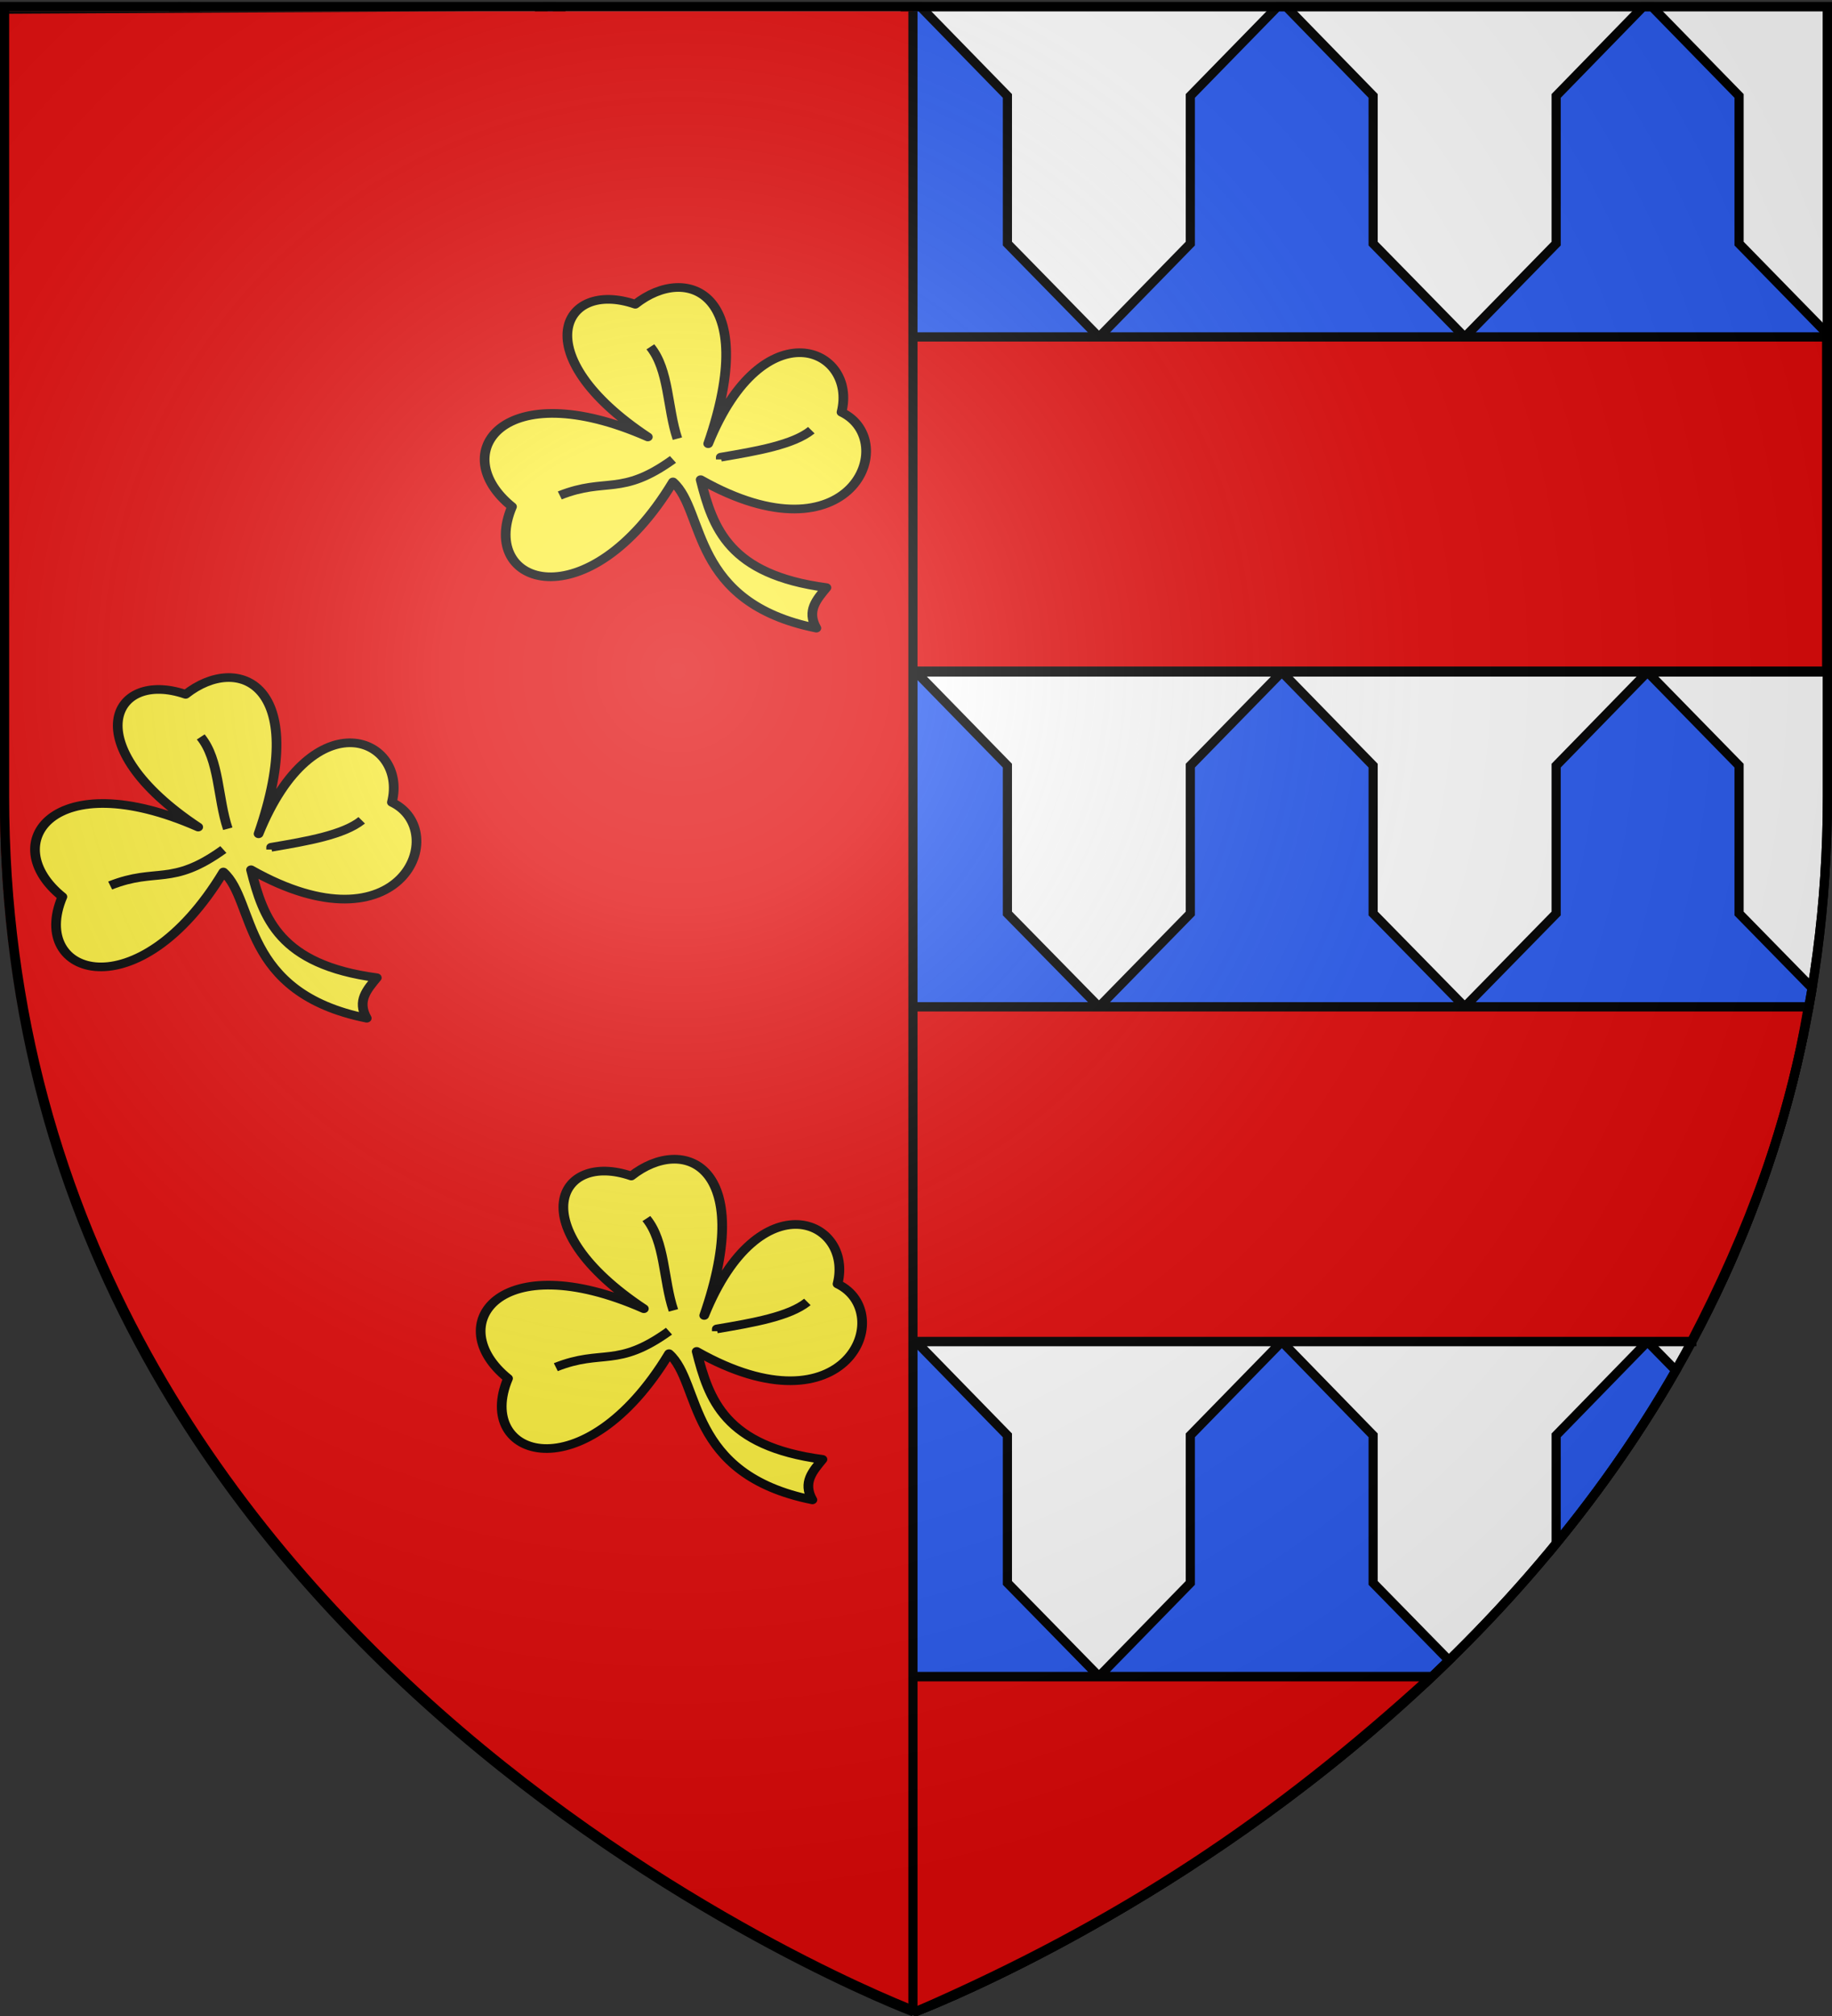
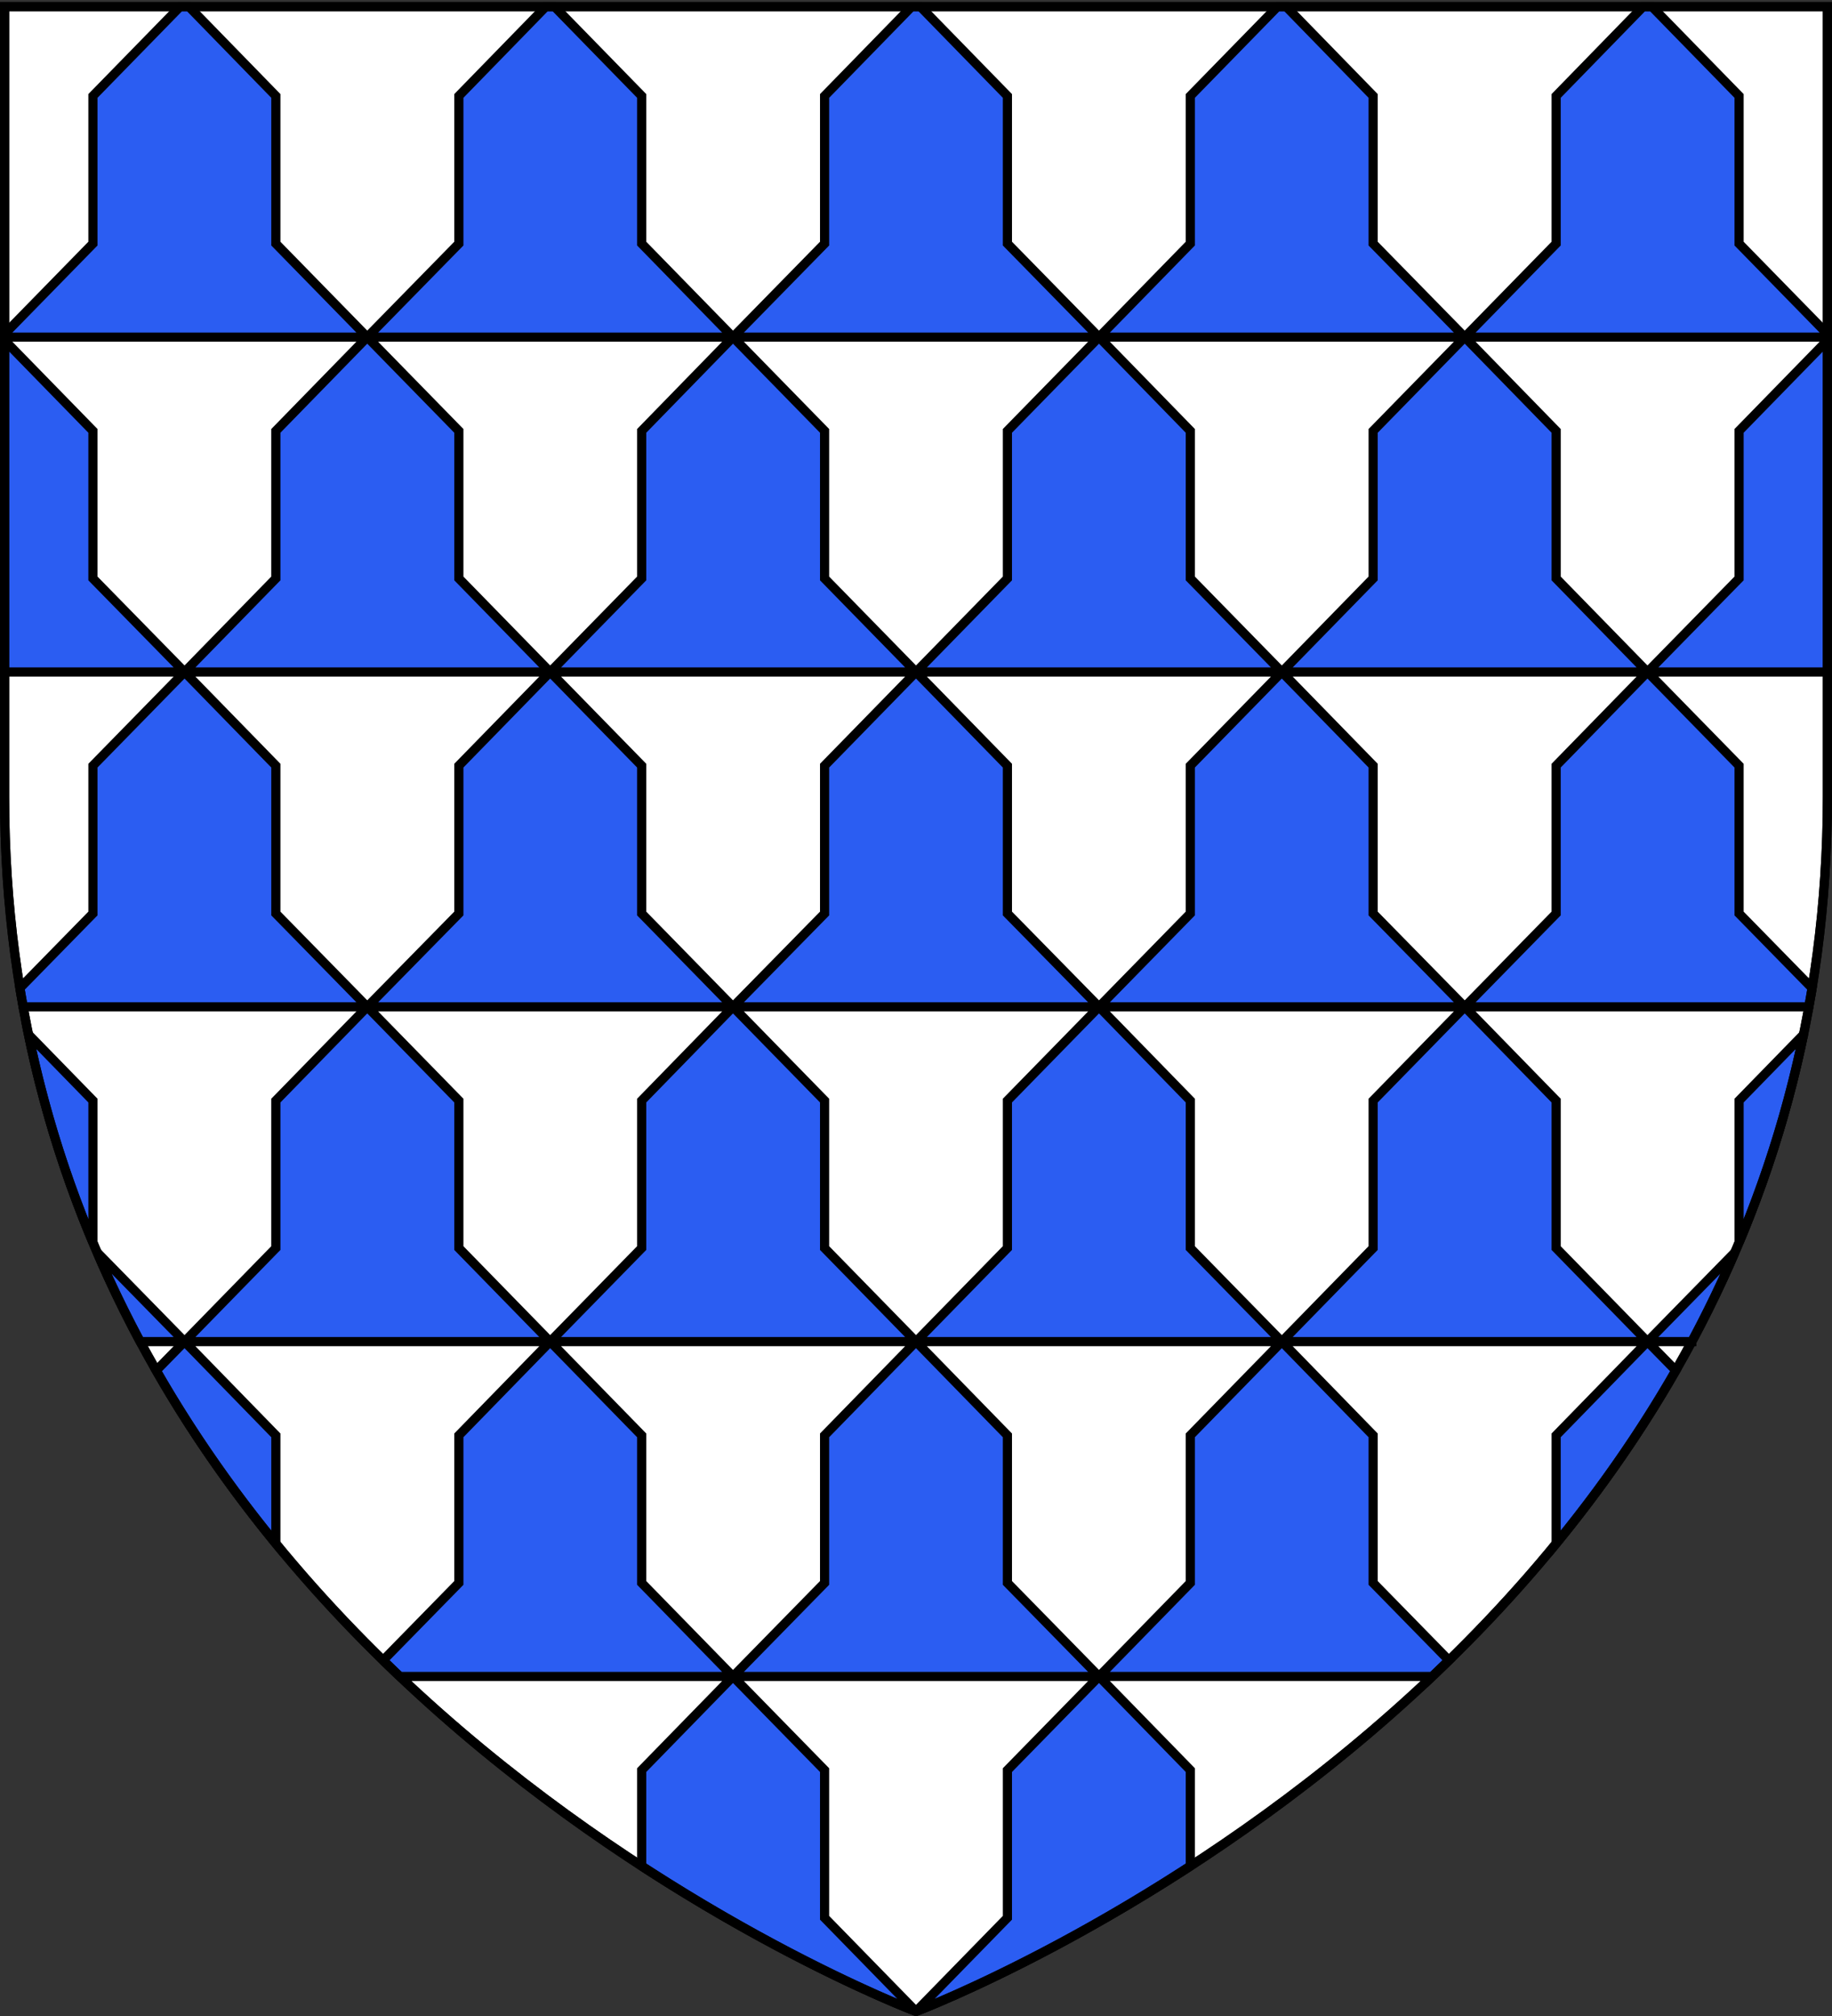
<svg xmlns="http://www.w3.org/2000/svg" xmlns:xlink="http://www.w3.org/1999/xlink" version="1.0" width="600" height="660">
  <rect width="100%" height="100%" fill="#333333" stroke="none" />
  <defs>
    <radialGradient r="300" fy="226.331" fx="221.445" cy="226.331" cx="221.445" gradientTransform="matrix(1.353 0 0 1.349 -77.63 -85.747)" gradientUnits="userSpaceOnUse" id="e" xlink:href="#a" />
    <linearGradient id="a">
      <stop offset="0" style="stop-color:white;stop-opacity:.314" />
      <stop style="stop-color:white;stop-opacity:.251" offset=".19" />
      <stop offset=".6" style="stop-color:#6b6b6b;stop-opacity:.125" />
      <stop offset="1" style="stop-color:black;stop-opacity:.125" />
    </linearGradient>
    <clipPath id="b" clipPathUnits="userSpaceOnUse">
      <path d="M-645.226 914.734s-298.5-112.32-298.5-397.772V258.41h597v258.552c0 285.452-298.5 397.772-298.5 397.772z" style="opacity:1;fill:none;fill-opacity:1;fill-rule:evenodd;stroke:#000;stroke-width:3;stroke-linecap:butt;stroke-linejoin:miter;stroke-miterlimit:4;stroke-dasharray:none;stroke-opacity:1" />
    </clipPath>
  </defs>
  <g style="display:inline">
    <path style="fill:#fff;fill-opacity:1;fill-rule:evenodd;stroke:#000;stroke-width:3;stroke-linecap:butt;stroke-linejoin:miter;stroke-miterlimit:4;stroke-dasharray:none;stroke-opacity:1" d="M300 658.5s298.5-112.32 298.5-397.772V2.176H1.5v258.552C1.5 546.18 300 658.5 300 658.5Z" />
    <path style="color:#000;display:inline;overflow:visible;visibility:visible;fill:#2b5df2;fill-opacity:1;fill-rule:nonzero;stroke:#000;stroke-width:3;stroke-linecap:butt;stroke-linejoin:miter;stroke-miterlimit:4;stroke-dasharray:none;stroke-dashoffset:0;stroke-opacity:1;marker:none;marker-start:none;marker-mid:none;marker-end:none" d="M58.969 2.188 30.437 31.405V79.75L1.5 109.344v1.031h118.781L90.344 79.75V31.406L61.875 2.188Zm61.312 108.187h119.781L210.156 79.75V31.406L181.625 2.188h-2.875l-28.469 29.218V79.75Zm0 0-29.937 30.688v48.312L60.438 220h119.75l-29.907-30.625v-48.313ZM180.187 220H300l-29.938-30.625v-48.313l-30-30.687-29.906 30.688v48.312zm0 0-29.906 30.656v48.406l-30 30.563h119.781l-29.906-30.563v-48.406zm59.875 109.625h119.875l-30-30.563v-48.406L300 220l-29.938 30.656v48.406zm0 0-29.906 30.688v48.28l-29.969 30.626H300l-29.938-30.625v-48.281ZM300 439.219h119.813l-29.97-30.625v-48.281l-29.906-30.688-30 30.688v48.28zm0 0-29.938 30.687v48.313l-30 30.625h119.875l-30-30.625v-48.313zm59.938 109.625h109.125a501.343 501.343 0 0 0 5.468-5.282L449.72 518.22v-48.313l-29.906-30.687-29.97 30.687v48.313zm0 0-30 30.656v48.344L300 658.5s39.544-14.904 89.844-47.594V579.5ZM300 658.5l-29.938-30.656V579.5l-30-30.656-29.906 30.656v31.406C260.456 643.596 300 658.5 300 658.5Zm-59.938-109.656-29.906-30.625v-48.313l-29.969-30.687-29.906 30.687v48.313l-24.812 25.343a501.343 501.343 0 0 0 5.469 5.282zm-59.875-109.625-29.906-30.625v-48.281l-30-30.688-29.937 30.688v48.28L60.438 439.22zm-119.75 0-9.28 9.469c11.757 20.515 25.042 39.36 39.187 56.625v-35.407zm0 0L31.814 410a378.905 378.905 0 0 0 14.093 29.219zm59.844-109.594-29.937-30.563v-48.406L60.438 220l-30 30.656v48.406L6.53 323.47c.337 2.063.694 4.114 1.063 6.156zM60.437 220l-30-30.625v-48.313L1.5 111.406V220Zm359.375 219.219h119.75l-29.906-30.625v-48.281l-29.937-30.688-30 30.688v48.28zm59.907-109.594-30-30.563v-48.406L419.813 220l-29.97 30.656v48.406l-29.906 30.563Zm0 0h112.687c.369-2.042.726-4.093 1.063-6.156l-23.907-24.406v-48.407l-30-30.656-29.906 30.656v48.406ZM539.563 220l-29.907-30.625v-48.313l-29.937-30.687-30 30.688v48.312L419.813 220Zm0 0H598.5V111.406l-28.938 29.656v48.313zm-119.75 0-29.97-30.625v-48.313l-29.906-30.687-30 30.688v48.312L300 220Zm-59.875-109.625-30-30.625V31.406l-28.5-29.218h-2.875l-28.5 29.218V79.75l-30 30.625zm0 0h119.78l-30-30.625V31.406L421.25 2.188h-2.875l-28.531 29.218V79.75Zm119.78 0H598.5v-1.031L569.562 79.75V31.406l-28.53-29.218h-2.907l-28.469 29.218V79.75Zm59.844 328.844h14.532A378.906 378.906 0 0 0 568.187 410Zm0 0-29.906 30.687v35.406c14.145-17.265 27.43-36.109 39.188-56.625zM9.345 338.688a367.29 367.29 0 0 0 21.093 68.062v-46.438zm581.312 0-21.093 21.625v46.437a367.29 367.29 0 0 0 21.093-68.063z" />
-     <path style="display:inline;fill:#e20909;fill-opacity:1;fill-rule:evenodd;stroke:#000;stroke-width:3;stroke-linecap:butt;stroke-linejoin:miter;stroke-miterlimit:4;stroke-dasharray:none;stroke-opacity:1" d="M46.962 439.17h507.015c18.894-36.173 32.227-72.46 38.223-109.529H7.615c9.025 43.854 20.048 75.814 39.347 109.53zM1.595 110.325v109.38h596.653v-109.38ZM299.996 658.556c68.113-29.676 117.66-63.085 168.684-109.604H131.211c54.633 49.11 102.203 79.356 168.785 109.604z" />
    <g style="display:inline">
-       <path transform="translate(943.726 -254.734)" clip-path="url(#b)" style="display:inline;fill:#e20909;fill-opacity:1;fill-rule:evenodd;stroke:#000;stroke-width:3;stroke-linecap:butt;stroke-linejoin:miter;stroke-miterlimit:4;stroke-dasharray:none;stroke-opacity:1" d="M-644.726 914.068v-657.91l-299 1.587v258.552c0 285.45 299 397.77 299 397.77z" />
      <g transform="translate(-315.892 225.823)" style="fill:#fcef3c;stroke:#000;stroke-width:3;stroke-miterlimit:4;stroke-dasharray:none;stroke-opacity:1">
        <g style="display:inline;fill:#fcef3c;stroke:#000;stroke-width:4.325;stroke-linejoin:round;stroke-miterlimit:4;stroke-dasharray:none;stroke-opacity:1" id="c">
-           <path style="fill:#fcef3c;fill-opacity:1;fill-rule:evenodd;stroke:#000;stroke-width:4.325;stroke-linecap:butt;stroke-linejoin:round;stroke-miterlimit:4;stroke-dasharray:none;stroke-opacity:1" d="M-261.517 172.882c24.655-68.121 66.719-47.683 59.487-15.713 26.695 14.305 4.33 76.076-62.854 33.671 5.426 24.088 12.557 47.389 56.12 53.875-4.242 5.82-8.963 11.479-4.49 20.203-56.518-12.714-49.4-58.454-63.976-72.955-37.793 69.954-86.974 52.14-71.833 12.346-29.471-26.478-4.196-66.676 60.609-34.794-55.183-40.882-38.358-78.819-5.612-66.221 23.234-20.51 55.851-5.607 32.55 69.588z" transform="matrix(.734 0 0 .656 739.79 -193.975)" />
-           <path style="fill:#fcef3c;fill-opacity:1;fill-rule:evenodd;stroke:#000;stroke-width:4.325;stroke-linecap:butt;stroke-linejoin:round;stroke-miterlimit:4;stroke-dasharray:none;stroke-opacity:1" d="M-215.499 166.148c-8.01 7.218-24.114 10.39-40.406 13.468v1.123M-287.332 124.54c8.388 11.44 7.504 30.566 12.074 45.825M-277.23 180.739c-23.199 18.657-29.693 8.706-50.508 17.958" transform="matrix(.734 0 0 .656 739.79 -193.975)" />
-         </g>
+           </g>
        <use x="0" y="0" xlink:href="#c" id="d" transform="translate(-1.303 285.392)" width="600" height="660" style="stroke:#000;stroke-width:3;stroke-miterlimit:4;stroke-dasharray:none;stroke-opacity:1" />
        <use xlink:href="#d" transform="translate(-145.954 -157.682)" width="600" height="660" style="stroke:#000;stroke-width:3;stroke-miterlimit:4;stroke-dasharray:none;stroke-opacity:1" />
      </g>
    </g>
  </g>
  <g style="display:inline">
-     <path style="opacity:1;fill:url(#e);fill-opacity:1;fill-rule:evenodd;stroke:none;stroke-width:1px;stroke-linecap:butt;stroke-linejoin:miter;stroke-opacity:1" d="M300 658.5s298.5-112.32 298.5-397.772V2.176H1.5v258.552C1.5 546.18 300 658.5 300 658.5Z" />
-   </g>
+     </g>
  <g style="display:inline">
    <path style="opacity:1;fill:none;fill-opacity:1;fill-rule:evenodd;stroke:#000;stroke-width:3;stroke-linecap:butt;stroke-linejoin:miter;stroke-miterlimit:4;stroke-dasharray:none;stroke-opacity:1" d="M300 658.5S1.5 546.18 1.5 260.728V2.176h597v258.552C598.5 546.18 300 658.5 300 658.5z" />
  </g>
</svg>